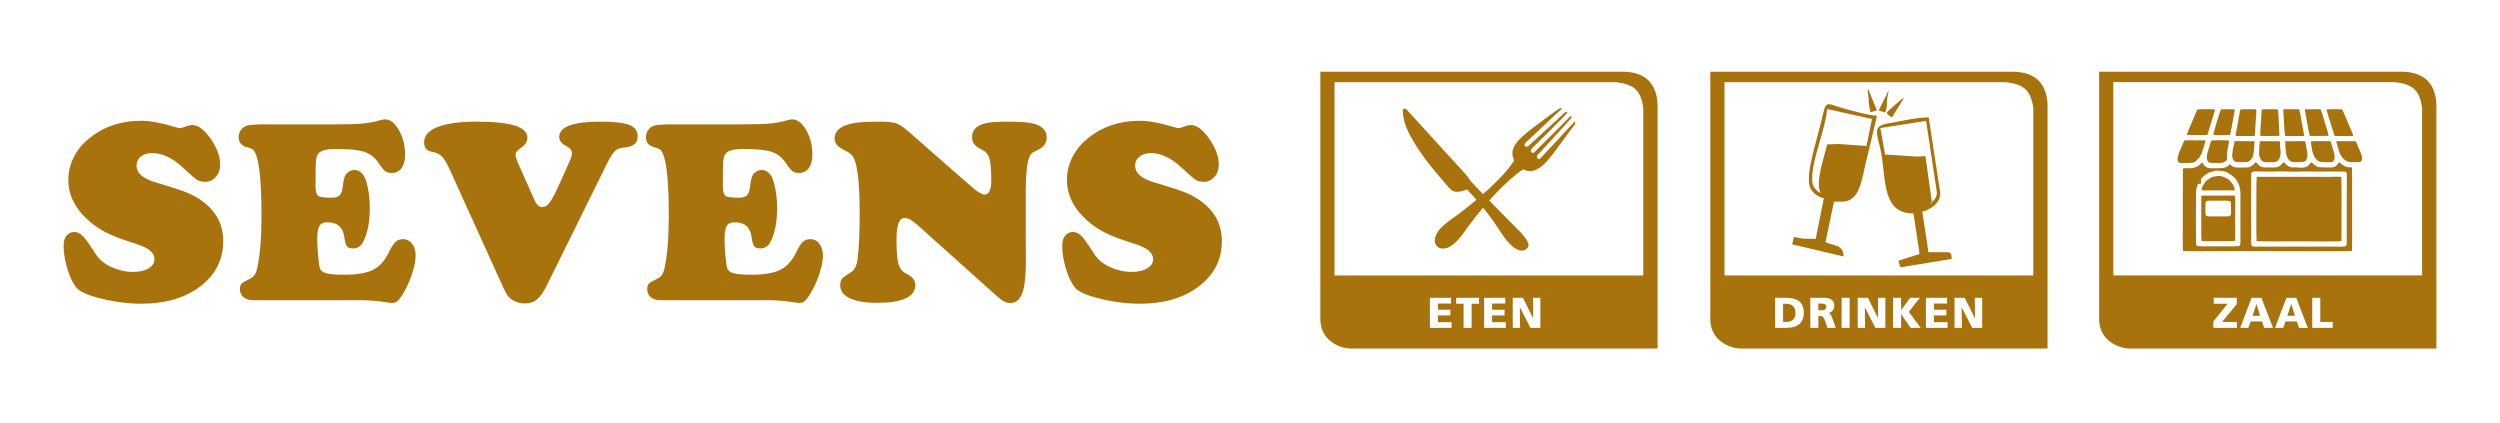
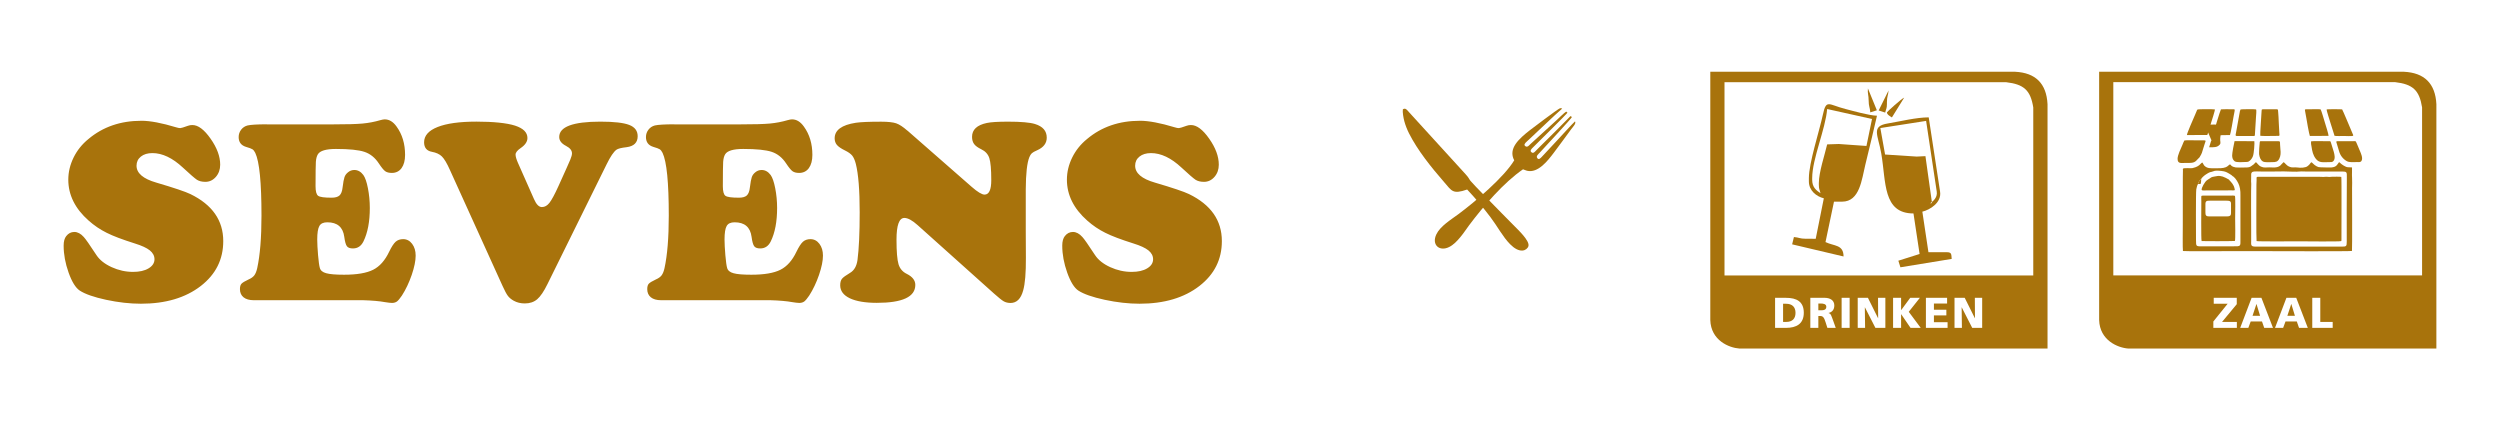
<svg xmlns="http://www.w3.org/2000/svg" id="Laag_1" version="1.1" viewBox="0 0 1600 271">
  <defs>
    <style>
      .st0, .st1 {
        fill: #a8730c;
      }

      .st1 {
        fill-rule: evenodd;
      }
    </style>
  </defs>
  <g>
    <path class="st1" d="M1146.97,156.38l1.14-4.68c3.33.28,3.78,1.09,7.45,1.09l6.5.03,5.19-25.91c-4.75-1.13-9.57-4.95-9.57-10.79v-2.15c0-9.63,6.75-30.26,8.95-40.55,2.18-10.25,3.56-6.44,14.44-3.67,4.8,1.22,15.17,4.2,20.2,4.31-2.37,10.3-4.86,20.8-7.44,31.28-2.33,9.47-3.55,23.72-14.88,23.72l-5.2.02-5.43,25.85c5.54,2.7,11.53,1.47,11.55,9.21l-32.89-7.76ZM1164.06,118.28v-1.07c0-7.05,3.79-18.17,5.32-24.8l7.46-.25,17.69,1.25,3.56-17.26-28.71-6.38c-1.06,12.91-9.58,31.88-9.58,44.21v1.07c0,4.8,2.51,6.72,5.32,8.63-.56-2.42-1.06-2.49-1.06-5.4Z" />
    <path class="st1" d="M1214.94,166.85l13.6-4.3-3.91-25.94c-19.76,0-17.48-20.23-20.62-38.37-2.11-12.09-6.73-17.45,4.24-19.24,8.14-1.33,17.86-3.85,26.13-3.89l7.26,47.47c1.15,7.07-6.47,11.71-11.34,12.89l3.9,25.94h11.7c3.21,0,2.93,1.26,3.18,4.29l-32.82,5.37-1.32-4.23ZM1232.28,99.92l4.21,30.04-1.24.18c1.94-1.31,4.86-3.73,4.26-7.55l-6.8-45.21-29.29,4.57,3.03,16.94,20.28,1.32,5.55-.28Z" />
    <path class="st1" d="M1207.63,71.92c0-.32,9.62-9.02,11.04-9.43l-7.85,12.67c-.98-.66-3.19-1.76-3.19-3.24" />
    <path class="st1" d="M1195.94,64.36c0-3.71-.79-4.17-.48-7.79l5.73,14.02-4.19,1.33c-.28-3.37-1.06-3.83-1.06-7.55" />
    <path class="st1" d="M1202.35,70.7l6.34-12.81c-.28,3.38-1.06,3.83-1.06,7.55v1.09c0,2.91-.51,2.97-1.11,5.52l-4.17-1.35Z" />
    <g>
      <path class="st1" d="M1103.68,52.62h180.28c11.35,1.32,15.57,5.14,17.33,16.15v107.54h-197.61V52.62ZM1250.91,209.84h4.71l-.17-13.14h.06l6.71,13.14h6.37v-19.24h-4.69l.08,13.06h-.06l-6.5-13.06h-6.53v19.24ZM1232.59,209.84h13.86v-3.64h-8.74v-4.35h7.96v-3.64h-7.96v-3.97h8.43v-3.64h-13.56v19.24ZM1211.57,209.84h5.13v-8.74h.06l5.98,8.74h6.53l-7.66-10.28,7.11-8.96h-6.17l-5.79,7.85h-.06v-7.85h-5.13v19.24ZM1188.95,209.84h4.71l-.17-13.14h.06l6.71,13.14h6.37v-19.24h-4.69l.08,13.06h-.05l-6.5-13.06h-6.53v19.24ZM1178.64,209.84h5.13v-19.24h-5.13v19.24ZM1163.74,194.24h1.35c1.96,0,3.75.33,3.75,2.12,0,2.18-2.09,2.23-3.75,2.23h-1.35v-4.35ZM1158.61,209.84h5.13v-7.61h1.07c1.9,0,2.56.83,3.61,4.13l1.1,3.47h5.35l-1.87-5.24c-.96-2.34-1.07-3.8-2.73-4.24v-.05c2.48-.58,3.69-2.29,3.69-4.85,0-3.31-2.78-4.85-6.2-4.85h-9.15v19.24ZM1141.17,194.41h1.98c3.75,0,5.98,1.98,5.98,5.81s-2.15,5.81-5.98,5.81h-1.98v-11.63ZM1136.05,209.84h7c6.56,0,11.38-2.51,11.38-9.7s-4.68-9.53-11.38-9.53h-7v19.24ZM1094.58,45.93h195.15c12.88.64,20.01,7.38,20.69,20.77,0,0,0,99.39,0,156.37h-197.17c-6.71-.48-18.29-5.22-18.66-18.26V45.93Z" />
      <path class="st1" d="M1352.51,52.56h180.29c11.37,1.33,15.57,5.13,17.33,16.15v107.55h-197.61V52.56ZM1479.86,209.84h13.06v-3.8h-7.94v-15.43h-5.13v19.24ZM1468.73,202.1h-4.82l2.48-7.52h.06l2.29,7.52ZM1456,209.84h5.21l1.52-4.11h7.22l1.43,4.11h5.62l-7.41-19.24h-6.28l-7.3,19.24ZM1446.45,202.1h-4.82l2.48-7.52h.05l2.29,7.52ZM1433.72,209.84h5.21l1.52-4.11h7.22l1.43,4.11h5.62l-7.41-19.24h-6.28l-7.3,19.24ZM1431.53,190.6h-14.74v3.8h8.9l-9.15,11.35v4.08h15.05v-3.8h-9.48l9.42-11.35v-4.08ZM1343.44,45.93h195.16c12.87.64,20.02,7.38,20.69,20.77,0,0-.01,99.39-.01,156.37h-197.16c-6.72-.48-18.29-5.22-18.67-18.26V45.93Z" />
-       <path class="st1" d="M854.09,52.62h180.28c11.37,1.32,15.58,5.14,17.33,16.15v107.54h-197.61V52.62ZM968.16,209.84h4.71l-.17-13.14h.06l6.71,13.14h6.37v-19.24h-4.69l.08,13.06h-.05l-6.5-13.06h-6.53v19.24ZM949.84,209.84h13.86v-3.64h-8.74v-4.35h7.96v-3.64h-7.96v-3.97h8.43v-3.64h-13.56v19.24ZM936.7,209.84h5.13v-15.43h4.74v-3.8h-14.61v3.8h4.74v15.43ZM915.15,209.84h13.86v-3.64h-8.74v-4.35h7.96v-3.64h-7.96v-3.97h8.43v-3.64h-13.56v19.24ZM845,45.93h195.16c12.87.64,20.01,7.38,20.68,20.77,0,0,0,99.39,0,156.37h-197.16c-6.71-.48-18.29-5.22-18.66-18.26V45.93Z" />
    </g>
    <path class="st1" d="M1008,77.68c-1.27,1.07-10.19,10.85-12.13,12.93l-9.08,9.73c-.86.93-2.13,2.35-3.07.61-.63-1.17.8-2.26,1.75-3.29,3.24-3.54,20.33-21.92,20.51-22.66-.73-1.07-.84-.73-1.65.1-5.48,5.68-11.93,11.93-17.58,17.57-1.08,1.08-2.16,2.16-3.25,3.24-1.03,1.03-2.01,2.45-3.16,1.68-1.54-1.03-.29-2.2.73-3.21,2.82-2.8,21.53-21.27,22.11-22.23l-.81-.74c-1.18.65-5.11,4.56-6.47,5.79l-16.26,14.86c-.89.8-1.93,2.27-3.1,1.67-1.76-.89-.46-2.17.56-3.1,1.09-1,2.16-2.02,3.24-3.02,6.36-5.85,13.14-12.57,19.46-18.11-.65-.36-.95-.35-1.55-.14-1.38.49-18.02,13.11-19.05,13.91-7.08,5.52-14.13,11.8-10.1,19.34-6.45,10.75-24.91,26.43-35.88,34.57-4.52,3.35-11.48,7.53-13.98,12.85-3.14,6.69,1.99,11.12,8.15,8.09,2.85-1.4,5.17-3.88,7.26-6.39,2.1-2.52,3.71-5.06,5.61-7.6,9.19-12.26,22.16-27.33,34.48-35.78.99.32,1.57.7,2.58.94,7.07,1.68,13.31-6.55,16.92-11.27,3.87-5.06,7.52-10.23,11.32-15.33,1.12-1.51,3.36-3.68,2.44-5.02" />
    <path class="st1" d="M897.82,70.02c-.27,1.76.36,5.39.97,7.65.66,2.43,1.75,5.24,2.96,7.64,5.59,11.07,14.28,21.79,22.5,31.25,4.92,5.66,5.45,7.96,14.73,4.73,5.37,5.72,10.16,11.42,14.86,17.62,4.42,5.82,7.98,12.7,12.61,17.36,2.69,2.72,5.43,4.34,8.18,4.08,1.44-.14,3.24-1.38,3.59-2.95.77-3.43-6.72-10.38-8.98-12.7-2.64-2.71-5.35-5.37-8-8.1-2.49-2.56-18.65-18.92-20.14-20.86-1.31-1.71-.81-1.7-3.21-4.34l-36.05-39.53c-1.34-1.47-2.31-3.12-4.05-1.85" />
    <path class="st1" d="M1444.22,154.29c.89.34,24.06.15,27.03.15,2.94,0,26.41.28,27.05-.13.23-.19.24-.08.23-1.06-.05-5.37.18-39-.1-40.04-1.05-.2-4.66-.11-5.93-.09-.9.02-1.64.22-2.74.06-1.06-.15-1.73.06-2.8.06-1,0-1.79-.09-2.84-.09h-39c-1.08.11-.91.11-.9,2.18,0,1.02-.11,1.75-.11,2.84,0,3.96-.18,35.09.1,36.11" />
    <path class="st1" d="M1409.57,104.04c-.56.16-.33.06-.78.44-.26.22-.29.19-.55.52-.84,1.07-2.74,2.05-4.17,2.34-.83.17-.82.36-1.9.33-.72-.02-1.44-.06-2.17-.06-3.55.01-2.93.26-2.92,1.49.02,1.51-.07,2.72-.07,4.2l-.02,12.87c0,5.78,0,11.56,0,17.34,0,2.27-.16,16.14.09,17.14.84.23,25.47.09,27.02.09,9.03,0,18.06,0,27.09,0,2.44,0,53.1.2,54.07-.13.22-1.38.06-36.92.06-40.12,0-2.05.16-4.82,0-6.77-.17-2.13.08-4.45-.03-6.57-.97-.1-1.84-.06-2.77-.13-1.34-.09-3.77-1.7-4.74-2.65-1-.99-.64-.65-2.13,1.26-1.61,2.07-5.21,1.52-7.62,1.52-1.06,0-2.03-.02-2.98-.09-1.46-.11-1.23-.09-2.34-.6-1.83-.85-2.78-2.5-3.48-2.63-.5.37-.96,1.29-1.43,1.69-.38.33-.58.48-.88.75-1.27,1.16-4.73,1.23-6.54.93-2.28-.38-3.03.49-5.5-.66-1.81-.85-2.63-2.53-3.4-2.76l-1.56,1.6c-.44.45-.24.38-.83.79-1.93,1.34-4.1.98-6.68.94-2.21-.03-3.35.45-5.37-.48-1.94-.89-2.54-2.57-3.29-2.84-.5.35-.8.9-1.36,1.39-.31.28-.5.33-.78.56-1.78,1.4-2.19,1.45-5.31,1.46-1.56,0-3.94.14-5.4-.03-.8-.09-2.24-.54-2.87-1.16-.38-.36-.21-.43-.66-.73-.71-.21-1.23,1.07-2.79,1.72-1.88.78-4.71.71-6.82.7-3.01-.02-5.25.26-7.15-1.86l-1.03-1.79ZM1471.82,109.77c.96-.19,4.94.14,6.61-.01h20.32c3.38,0,3.24.43,3.23,3.68-.03,13.72-.17,27.45-.06,41.18.02,3.18-.34,3.21-3.45,3.21-9.12,0-18.24,0-27.36,0-9.16,0-18.33-.02-27.5,0-3.26,0-2.89-.98-2.86-4.03.03-2.25,0-4.52,0-6.77,0-4.03-.16-27.24.05-29.22.05-.51-.1-.85-.1-1.53,0-1.13.05-2.24.05-3.39,0-1.14-.19-2.11.64-2.76.52-.4,2.21-.45,3.03-.42,5.69.21,11.51.01,17.2-.01,2.34,0,8.48.4,10.18.06ZM1406.71,117.77c.32-1,.18-.93.79-1.85.51-.77.57-.81,1.25-1.37.19-.67,2.27-2.48,3.03-2.9,1.15-.63,1.17-.86,2.12-1.25,1.27-.52.98-.26,1.49-.41l2.1-.68c1.34-.18,2.93-.06,4.2.09,2.76.32,3.41.85,5.2,1.86,1.53.86,1.23.88,2,1.48.27.21.37.18.67.42,1.44,1.2,3.01,3.84,3.59,5.73.21.67.34,1.13.46,1.86.27,1.6.27,2.63.27,4.34v27.77c.01,4.97.38,4.78-4.61,4.78h-18.69c-5.22.01-5.11.44-5.14-4.1-.02-2.63-.17-30.24.18-32.37.12-.76.66-2.96,1.1-3.39Z" />
    <path class="st1" d="M1430.35,125.36c-.43-.32-2.56-.17-3.11-.17h-17.48c-1.27.02-.91.32-.91,3.82,0,2.76-.24,24.44.18,25.25,1.44.17,20.94.09,21.31-.05.43-.74.15-12.55.16-14.49,0-1.83.27-13.71-.15-14.35M1411.47,130.63c0-2.18,1.03-2.2,3.03-2.19h10.29c1.8.01,3.06.02,3.06,1.92v6.1c0,1.5-.79,2.02-2.25,2.02h-11.92c-1.92,0-2.21-.82-2.21-2.57v-5.28Z" />
    <path class="st1" d="M1412.66,86.39c.39-.63,2.17-6.89,2.54-8.14.34-1.15,2.46-7.49,2.33-8.22-.93-.22-10.58-.2-11.04.02-.44.26-.39.43-.59.91l-1.29,3.05c-.66,1.53-5.16,11.66-4.97,12.43l13.02-.05Z" />
    <path class="st1" d="M1398,89.91c-.4.58-.89,1.94-1.25,2.81-1.05,2.46-3.12,6.6-3.1,8.93.03,3.39,2.33,2.6,5.54,2.61,2.3.01,4.87.3,6.51-1.52.39-.44.66-.69.99-1.05.36-.39.8-.67,1.01-1.01,1.77-2.88,1.48-2.91,2.4-5.75.31-.94.66-1.91.94-2.99.64-2.49,2.01-2.11-5.08-2.11-1.86,0-6.41-.23-7.96.08" />
-     <path class="st1" d="M1471.53,70.09c-.59-.29-5.95-.16-7.05-.16-4.05,0-3.23-.65-2.99,3.81.09,1.73.64,12.47.91,13.2,1.07.24,4.8.09,6.15.09h3.12c.59,0,2.54.13,2.82-.16.31-.32-.07-1.61-.17-2.07-.57-2.71-2.43-14.17-2.79-14.7" />
    <path class="st1" d="M1430.91,86.87c.44.31,1.84.15,2.42.15h7.59c.69.01,1.96.23,2.19-.35l.74-11.97c.03-.69.46-4.41,0-4.68-.36-.21-9.47-.15-9.86.02l-.42.99c-.66,4.24-1.81,9.41-2.5,13.81-.15.94-.45,1.58-.14,2.03" />
    <path class="st1" d="M1457.17,86.97c1.9,0,1.8.28,1.58-2.28-.33-3.83-.35-9.04-.71-12.8-.12-1.25,0-1.81-.62-1.94h-7.17c-2.7,0-2.8-.29-2.84,1.22-.08,2.83-1.04,14.45-.83,15.73,1.25.25,8.29.08,10.57.07" />
    <path class="st1" d="M1475.86,74.42c.28,1.97,2.03,11.85,2.46,12.6l11.96-.07c.14-.59-2.03-7.56-2.38-8.62-.46-1.4-2.17-7.58-2.72-8.35-2.1-.23-5.35-.03-7.57-.03-2.61,0-2.64-.26-2.34,1.28.21,1.08.43,2.14.58,3.2" />
    <path class="st1" d="M1505.74,85.73c-.88-2.06-6.5-15.54-6.77-15.72-.77-.15-9.19-.16-9.9,0-.13.9,2.04,7.19,2.41,8.6l2.62,8.31c.97.25,4.68.11,6.01.11,1.14,0,5.15.25,5.83-.13.19-.19.11-.44.06-.6-.01-.03-.21-.46-.25-.56" />
-     <path class="st1" d="M1415.38,89.91c-.32.24-.19.08-.35.5l-1.17,3.83c-.89,2.96-2.55,6.71-.66,9.27.79,1.08,3.1.76,4.96.76s3.85.24,5.32-.56c2.63-1.43,1.8-2.71,1.76-3.67-.1-2.03.23-3.38.6-5.22.08-.43.1-.83.19-1.26.24-1.11.59-2.35.49-3.5-.04-.51-10.64-.29-11.13-.14" />
+     <path class="st1" d="M1415.38,89.91c-.32.24-.19.08-.35.5l-1.17,3.83s3.85.24,5.32-.56c2.63-1.43,1.8-2.71,1.76-3.67-.1-2.03.23-3.38.6-5.22.08-.43.1-.83.19-1.26.24-1.11.59-2.35.49-3.5-.04-.51-10.64-.29-11.13-.14" />
    <path class="st1" d="M1445.84,98.8c.28,1.9.9,3.62,2.35,4.51,1.28.79,4.41.45,6.26.45,1.88,0,3.33-.1,4.37-2.35.84-1.83.91-3.57.64-5.89-.58-5.05.45-5.16-1.76-5.14h-10.16c-.81-.02-1.14-.21-1.29.54-.22,1.13-.54,7.07-.42,7.88" />
    <path class="st1" d="M1430.12,90.32c-.33,1.05-1.58,7.83-1.54,9.16.04,1.24.24,2.31.98,3.1.22.23.33.42.59.61,1.27.95,5.43.51,7.52.47,1.12-.02,1.19-.07,1.94-.61,1.05-.76,1.72-1.78,2.24-3.04.71-1.7,1.16-8.67.93-9.64l-12.65-.06Z" />
-     <path class="st1" d="M1472.6,103.6c.49,0,1.35.08,1.77.03.86-.1,1.54-1.02,1.84-1.63.9-1.84.58-3.82.16-5.87-.25-1.24-.69-4.78-1.11-5.68-.99-.26-5.51-.09-6.86-.09h-5.29c-.73.08-.58.41-.53,1.12.25,4.14-.04,8.7,2.6,11.08,1.77,1.59,2.99,1.14,5.81,1.18.71,0,.86-.14,1.62-.14" />
    <path class="st1" d="M1493.61,97.15c-.53-1.88-1.16-3.59-1.69-5.48-.46-1.66-.43-1.29-2.38-1.29-1.95,0-9.74-.21-10.48.1l.02,1.67c.09.42.2,1.06.27,1.53.5,3.26.95,5.56,2.77,7.93,2.16,2.79,4.54,2.15,8.5,2.15,1.27,0,2.06.1,2.77-.7,1.32-1.48.73-4.09.21-5.92" />
    <path class="st1" d="M1508.23,91.61c-.68-1.59-.51-1.25-2.57-1.24h-9.21c-.66,0-1.27-.17-1.2.58l1.72,5.7c.77,2.82,2.45,4.99,4.83,6.4,1.75,1.04,4.22.68,6.71.68,1.35,0,2.26.23,2.88-.84.99-1.72-.35-4.63-.93-6.03-.73-1.76-1.43-3.41-2.22-5.25" />
    <path class="st1" d="M1427.18,86.41c.44-.73,2.01-10.23,2.31-11.9.95-5.16,1.28-4.58-1.04-4.57-2.19,0-4.91-.14-7.04.04-.42.52-5.03,15.5-4.9,16.37.53.23,9.56.19,10.67.07" />
    <path class="st1" d="M1409.07,121.56c.17.56,2.85.28,3.54.28h11.38c1.26-.01,2.53-.01,3.79-.01,2.69,0,2.67.24,2.33-1.22-.6-2.55-1.93-3.78-3.29-5.27-.54-.6.08-.19-.44-.48-1.3-.72-2.5-1.41-3.85-1.86-.93-.31-2.46-.54-3.34-.35-.76.17-3.26.46-3.92.84l-2.85,1.89c-1.25.86-3.69,5-3.34,6.17" />
    <path class="st1" d="M1406.71,117.77c.57,0,1.32.03,1.8-.16.19-.57.24-2.58.25-3.06-.68.56-.74.6-1.25,1.37-.61.92-.47.85-.79,1.85" />
  </g>
  <path class="st0" d="M729.57,77.29c5.66,0,13.09,1.41,22.26,4.19,1.1.34,1.97.51,2.65.51.53,0,2.19-.51,4.93-1.49.9-.34,1.83-.48,2.81-.48,3.69,0,7.57,2.9,11.65,8.72,4.11,5.83,6.16,11.37,6.16,16.66,0,3.07-.93,5.68-2.76,7.8-1.86,2.11-4.08,3.18-6.73,3.18-2.19,0-4-.45-5.38-1.32-1.35-.9-4.39-3.49-9.06-7.85-6.59-6.14-13.09-9.23-19.45-9.23-3.1,0-5.54.76-7.37,2.22-1.86,1.49-2.79,3.43-2.79,5.85,0,4.78,4.22,8.39,12.64,10.81,11.37,3.35,18.66,5.8,21.84,7.35,14.02,6.81,21.02,16.86,21.02,30.09,0,11.71-4.78,21.28-14.35,28.71-9.77,7.57-22.57,11.37-38.33,11.37-7.04,0-14.47-.84-22.26-2.5-7.8-1.69-13.45-3.66-16.91-5.91-2.62-1.74-5.01-5.57-7.12-11.48-2.11-5.91-3.18-11.68-3.18-17.28,0-2.7.56-4.73,1.66-6.11,1.38-1.77,3.1-2.65,5.18-2.65s4.11,1.07,6.02,3.21c1.15,1.21,3.88,5.09,8.16,11.65,2.03,3.07,5.26,5.63,9.68,7.66,4.45,2.03,9.01,3.04,13.73,3.04,4.08,0,7.37-.73,9.91-2.25,2.53-1.52,3.8-3.46,3.8-5.83,0-2.19-1.01-4.08-2.98-5.68-1.97-1.58-5.18-3.07-9.65-4.45-7.85-2.48-13.85-4.73-17.96-6.81-4.14-2.05-7.99-4.64-11.54-7.8-8.7-7.68-13.03-16.44-13.03-26.2,0-4.84,1.13-9.57,3.38-14.16,2.25-4.59,5.43-8.56,9.57-11.91,9.23-7.74,20.49-11.62,33.8-11.62M580.74,83.57l41.06,35.94c3.83,3.35,6.61,5.04,8.3,5.04,2.87,0,4.31-3.07,4.31-9.18,0-6.92-.42-11.65-1.24-14.16-.82-2.53-2.56-4.45-5.21-5.71-2.14-1.04-3.66-2.14-4.53-3.32-.87-1.18-1.32-2.7-1.32-4.59,0-4.62,3.18-7.57,9.48-8.89,2.59-.56,7.09-.84,13.54-.84,8.3,0,14.04.51,17.22,1.49,5.07,1.55,7.57,4.45,7.57,8.75,0,3.57-2.05,6.25-6.16,8.08-1.66.7-2.79,1.35-3.38,1.89-.62.56-1.13,1.38-1.58,2.48-1.49,3.63-2.25,10.5-2.31,20.63v26.88c0,4.11.03,9.74.08,16.89.06,9.68-.53,16.66-1.74,20.94-1.46,5.35-4.16,7.99-8.08,8.02-1.69-.03-3.18-.37-4.42-1.1-1.21-.7-3.27-2.36-6.14-4.92l-48.89-43.79c-3.41-3.07-6.25-4.62-8.5-4.62-3.35,0-5.04,4.64-5.04,13.93,0,7.63.45,12.86,1.29,15.68.84,2.79,2.59,4.87,5.23,6.16,3.69,1.83,5.52,4.19,5.52,7.09,0,7.66-8.22,11.48-24.65,11.48-7.4,0-13.17-.99-17.28-2.93-4.08-1.97-6.14-4.73-6.14-8.3,0-1.86.39-3.26,1.15-4.19.76-.93,2.5-2.19,5.21-3.8,2.59-1.55,4.14-4.25,4.7-8.16.93-7.09,1.41-17.28,1.41-30.59,0-14.18-.84-24.51-2.48-31.01-.62-2.36-1.38-4.11-2.31-5.26-.96-1.15-2.48-2.25-4.62-3.29-2.48-1.21-4.19-2.39-5.18-3.55-.96-1.15-1.43-2.56-1.43-4.22,0-5.26,4.53-8.58,13.62-9.96,3.07-.45,8.44-.68,16.15-.68,4.39,0,7.6.37,9.6,1.04,2,.68,4.39,2.25,7.15,4.67ZM431.55,79.6h42.36c8.58,0,14.83-.17,18.77-.53,3.94-.37,7.77-1.1,11.51-2.2,1.15-.31,2.05-.48,2.7-.48,2.87,0,5.4,1.52,7.6,4.62,3.63,5.01,5.43,11.03,5.43,18.12,0,3.57-.76,6.39-2.25,8.47-1.52,2.05-3.6,3.07-6.22,3.07-1.83,0-3.24-.37-4.25-1.1-1.01-.73-2.39-2.42-4.08-4.98-2.42-3.69-5.49-6.16-9.2-7.4-3.72-1.24-9.79-1.86-18.27-1.86-6.33,0-10.16,1.15-11.54,3.41-.73,1.21-1.15,2.81-1.29,4.87-.11,2.03-.2,7.2-.2,15.56,0,3.29.56,5.35,1.66,6.14,1.1.82,3.97,1.21,8.64,1.21,2.31,0,4-.48,5.04-1.43,1.04-.99,1.72-2.7,1.97-5.15.39-3.21.79-5.38,1.21-6.56.39-1.18,1.15-2.22,2.25-3.1,1.15-.98,2.5-1.49,4.05-1.49,2.25,0,4.16,1.07,5.77,3.21,1.15,1.6,2.14,4.42,2.93,8.47.79,4.02,1.21,8.25,1.21,12.64,0,8.7-1.35,15.82-4.05,21.36-1.49,3.04-3.74,4.53-6.75,4.53-1.89,0-3.18-.48-3.88-1.44-.7-.96-1.27-2.96-1.66-5.97-.82-6.22-4.45-9.32-10.86-9.32-2.48,0-4.16.76-5.07,2.34-.93,1.58-1.38,4.48-1.38,8.7,0,2.59.2,5.94.53,10.02.37,4.11.73,6.81,1.13,8.13.42,1.63,1.8,2.79,4.08,3.4,2.28.65,6.08.96,11.43.96,8.25,0,14.44-1.07,18.63-3.18,4.17-2.11,7.57-5.94,10.22-11.51,1.55-3.18,2.93-5.32,4.17-6.42,1.24-1.1,2.84-1.66,4.81-1.66,2.31,0,4.22,1.01,5.74,3.01,1.52,2.03,2.25,4.53,2.25,7.54,0,3.29-.84,7.43-2.53,12.38-1.72,4.95-3.8,9.34-6.28,13.2-1.27,1.86-2.31,3.1-3.12,3.74-.84.62-1.89.93-3.15.96-1.04-.03-2.53-.17-4.53-.51-3.52-.65-8.22-1.07-14.1-1.24h-69.91c-2.81,0-4.98-.62-6.53-1.86-1.52-1.24-2.31-2.98-2.31-5.24,0-1.6.34-2.76,1.01-3.46.65-.7,2.17-1.63,4.53-2.73,1.63-.7,2.87-1.58,3.66-2.62.79-1.07,1.41-2.59,1.86-4.62,1.8-8.3,2.73-19.5,2.73-33.58,0-21.22-1.32-34.59-3.97-40.16-.53-1.1-1.15-1.86-1.8-2.31-.68-.42-2.05-.96-4.14-1.55-3.12-.96-4.7-3.04-4.7-6.28,0-1.77.53-3.32,1.58-4.7,1.04-1.38,2.42-2.28,4.11-2.73,2.14-.48,6.3-.73,12.47-.73ZM388.24,105.15l-37.83,76.61c-2.31,4.73-4.53,7.99-6.61,9.77-2.08,1.77-4.73,2.67-7.91,2.67-2.65,0-5.01-.56-7.09-1.72-1.6-.9-2.84-1.91-3.74-3.1-.9-1.18-2.05-3.32-3.43-6.39l-33.72-74.3c-1.86-4.17-3.55-7.01-5.07-8.53-1.52-1.52-3.69-2.5-6.47-3.01-3.29-.62-4.95-2.65-4.95-6.11,0-4.22,2.9-7.49,8.67-9.77,5.77-2.28,14.04-3.43,24.82-3.43s19.45.87,24.71,2.56c5.29,1.72,7.94,4.36,7.94,7.91,0,2.34-1.44,4.48-4.31,6.44-2.2,1.49-3.29,2.9-3.29,4.19,0,1.21.51,2.95,1.49,5.21l10.3,23.25c1.49,3.41,3.15,5.12,5.04,5.12s3.43-.9,4.87-2.73c1.41-1.8,3.35-5.38,5.77-10.72,4.33-9.57,6.87-15.2,7.57-16.94.73-1.72,1.07-3.07,1.07-4,0-1.86-1.29-3.46-3.86-4.78-2.87-1.49-4.31-3.38-4.31-5.68,0-6.53,8.78-9.82,26.31-9.82,8.72,0,14.92.7,18.52,2.11,3.6,1.41,5.38,3.8,5.38,7.23,0,4.05-2.36,6.39-7.09,7.01-3.35.37-5.52.93-6.5,1.63-1.75,1.27-3.86,4.36-6.28,9.32ZM170.88,79.6h42.36c8.58,0,14.83-.17,18.77-.53,3.94-.37,7.77-1.1,11.51-2.2,1.15-.31,2.05-.48,2.7-.48,2.87,0,5.4,1.52,7.6,4.62,3.63,5.01,5.43,11.03,5.43,18.12,0,3.57-.76,6.39-2.25,8.47-1.52,2.05-3.6,3.07-6.22,3.07-1.83,0-3.24-.37-4.25-1.1-1.01-.73-2.39-2.42-4.08-4.98-2.42-3.69-5.49-6.16-9.2-7.4-3.72-1.24-9.79-1.86-18.27-1.86-6.33,0-10.16,1.15-11.54,3.41-.73,1.21-1.15,2.81-1.29,4.87-.11,2.03-.2,7.2-.2,15.56,0,3.29.56,5.35,1.66,6.14,1.1.82,3.97,1.21,8.64,1.21,2.31,0,4-.48,5.04-1.43,1.04-.99,1.72-2.7,1.97-5.15.39-3.21.79-5.38,1.21-6.56.39-1.18,1.15-2.22,2.25-3.1,1.15-.98,2.5-1.49,4.05-1.49,2.25,0,4.16,1.07,5.77,3.21,1.15,1.6,2.14,4.42,2.93,8.47.79,4.02,1.21,8.25,1.21,12.64,0,8.7-1.35,15.82-4.05,21.36-1.49,3.04-3.74,4.53-6.75,4.53-1.89,0-3.18-.48-3.88-1.44-.7-.96-1.27-2.96-1.66-5.97-.82-6.22-4.45-9.32-10.86-9.32-2.48,0-4.17.76-5.07,2.34-.93,1.58-1.38,4.48-1.38,8.7,0,2.59.2,5.94.53,10.02.37,4.11.73,6.81,1.13,8.13.42,1.63,1.8,2.79,4.08,3.4,2.28.65,6.08.96,11.43.96,8.25,0,14.44-1.07,18.63-3.18,4.17-2.11,7.57-5.94,10.22-11.51,1.55-3.18,2.93-5.32,4.17-6.42,1.24-1.1,2.84-1.66,4.81-1.66,2.31,0,4.22,1.01,5.74,3.01,1.52,2.03,2.25,4.53,2.25,7.54,0,3.29-.84,7.43-2.53,12.38-1.72,4.95-3.8,9.34-6.28,13.2-1.27,1.86-2.31,3.1-3.12,3.74-.84.62-1.89.93-3.15.96-1.04-.03-2.53-.17-4.53-.51-3.52-.65-8.22-1.07-14.1-1.24h-69.91c-2.81,0-4.98-.62-6.53-1.86-1.52-1.24-2.31-2.98-2.31-5.24,0-1.6.34-2.76,1.01-3.46.65-.7,2.17-1.63,4.53-2.73,1.63-.7,2.87-1.58,3.66-2.62.79-1.07,1.41-2.59,1.86-4.62,1.8-8.3,2.73-19.5,2.73-33.58,0-21.22-1.32-34.59-3.97-40.16-.53-1.1-1.15-1.86-1.8-2.31-.68-.42-2.05-.96-4.14-1.55-3.12-.96-4.7-3.04-4.7-6.28,0-1.77.53-3.32,1.58-4.7,1.04-1.38,2.42-2.28,4.11-2.73,2.14-.48,6.3-.73,12.47-.73ZM90.47,77.29c5.66,0,13.09,1.41,22.26,4.19,1.1.34,1.97.51,2.65.51.53,0,2.19-.51,4.92-1.49.9-.34,1.83-.48,2.81-.48,3.69,0,7.57,2.9,11.65,8.72,4.11,5.83,6.16,11.37,6.16,16.66,0,3.07-.93,5.68-2.76,7.8-1.86,2.11-4.08,3.18-6.73,3.18-2.19,0-4-.45-5.38-1.32-1.35-.9-4.39-3.49-9.06-7.85-6.59-6.14-13.09-9.23-19.45-9.23-3.1,0-5.54.76-7.37,2.22-1.86,1.49-2.79,3.43-2.79,5.85,0,4.78,4.22,8.39,12.64,10.81,11.37,3.35,18.66,5.8,21.84,7.35,14.02,6.81,21.02,16.86,21.02,30.09,0,11.71-4.78,21.28-14.35,28.71-9.77,7.57-22.57,11.37-38.33,11.37-7.04,0-14.47-.84-22.26-2.5-7.8-1.69-13.45-3.66-16.91-5.91-2.62-1.74-5.01-5.57-7.12-11.48-2.11-5.91-3.18-11.68-3.18-17.28,0-2.7.56-4.73,1.66-6.11,1.38-1.77,3.1-2.65,5.18-2.65s4.11,1.07,6.02,3.21c1.15,1.21,3.88,5.09,8.16,11.65,2.03,3.07,5.26,5.63,9.68,7.66,4.45,2.03,9.01,3.04,13.73,3.04,4.08,0,7.37-.73,9.91-2.25,2.53-1.52,3.8-3.46,3.8-5.83,0-2.19-1.01-4.08-2.98-5.68-1.97-1.58-5.18-3.07-9.65-4.45-7.85-2.48-13.85-4.73-17.96-6.81-4.14-2.05-7.99-4.64-11.54-7.8-8.7-7.68-13.03-16.44-13.03-26.2,0-4.84,1.13-9.57,3.38-14.16,2.25-4.59,5.43-8.56,9.57-11.91,9.23-7.74,20.49-11.62,33.8-11.62Z" />
</svg>